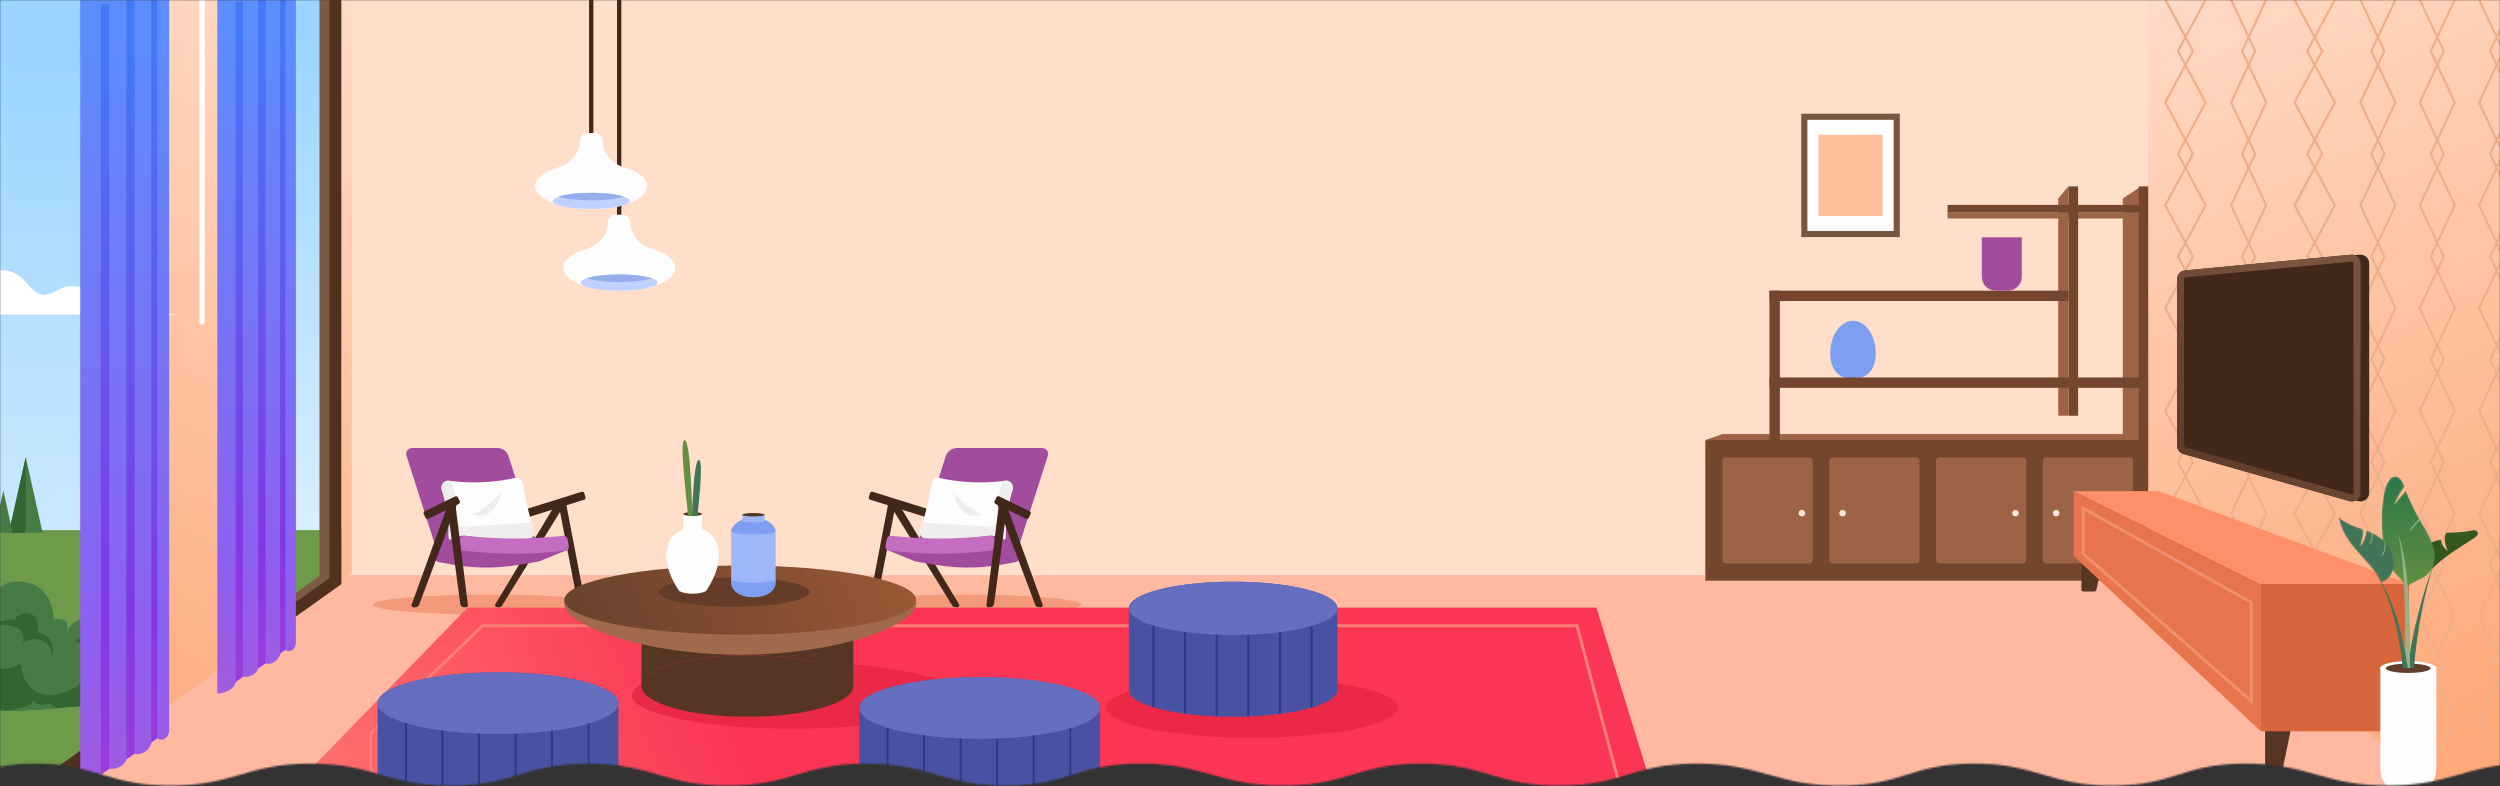
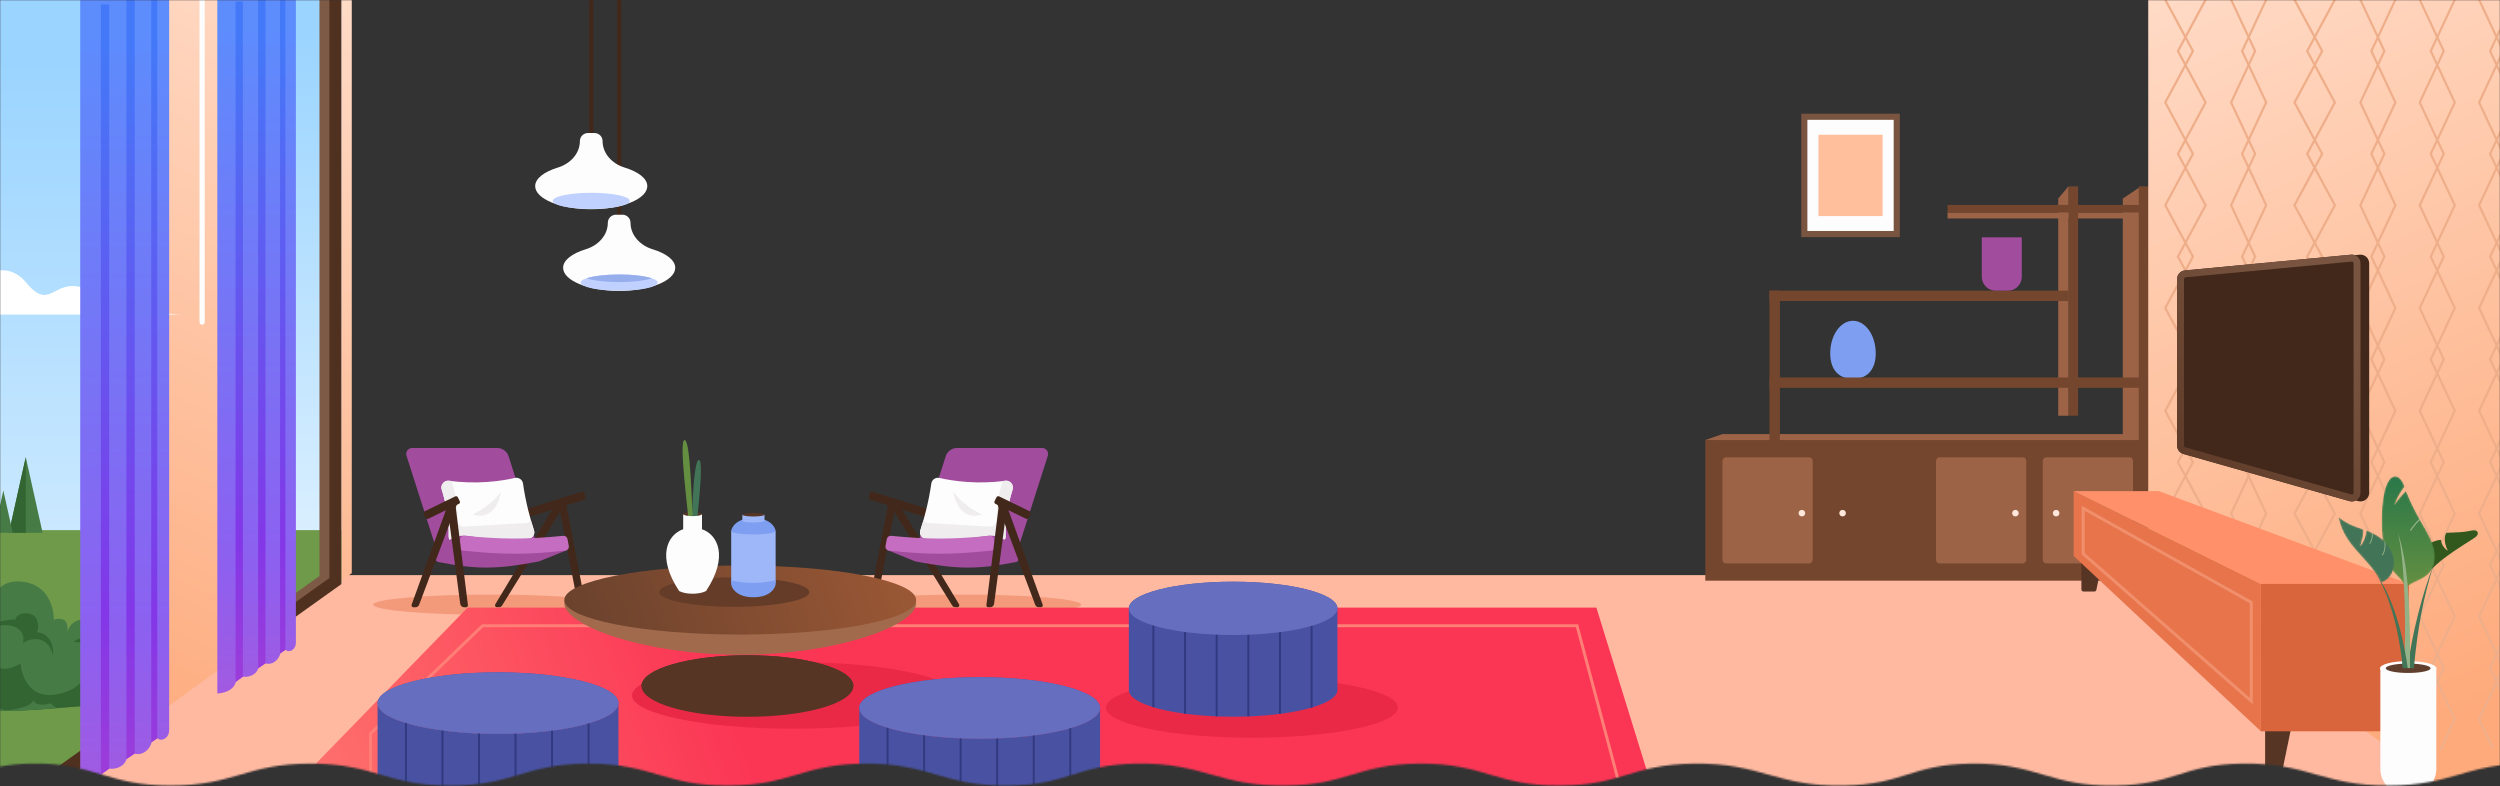
<svg xmlns="http://www.w3.org/2000/svg" width="1440" height="453" viewBox="0 0 1440 453" fill="none">
  <rect x="0" y="0" width="1440" height="453" fill="#333333" stroke="none" />
  <mask id="mask0_3050_107069" style="mask-type:alpha" maskUnits="userSpaceOnUse" x="0" y="0" width="1440" height="453">
    <path fill-rule="evenodd" clip-rule="evenodd" d="M1440 0H0V441.573C4.731 440.66 10.292 440.017 17.318 439.848C36.198 439.393 47.139 442.678 58.248 446.013C68.96 449.229 79.828 452.492 98.12 452.492C116.75 452.492 127.635 449.331 138.521 446.17C149.406 443.009 160.291 439.848 178.921 439.848C197.509 439.848 208.388 443.019 219.249 446.186C230.16 449.366 241.052 452.542 259.723 452.492C278.042 452.444 288.613 449.307 299.184 446.17C309.755 443.033 320.326 439.897 338.646 439.848C357.274 439.799 368.16 442.984 379.046 446.17C389.932 449.356 400.818 452.542 419.447 452.492C437.807 452.444 448.386 449.316 458.982 446.184C469.53 443.066 480.095 439.943 498.37 439.848C517.179 439.75 528.368 442.996 539.5 446.225C550.784 449.498 562.009 452.754 581.051 452.492C598.506 452.252 608.158 449.227 617.838 446.194C627.433 443.187 637.057 440.171 654.336 439.848C673.94 439.482 685.797 442.8 697.695 446.131C709.486 449.431 721.319 452.743 740.775 452.492C758.643 452.262 768.883 449.19 779.076 446.131C789.406 443.031 799.689 439.946 817.818 439.848C836.444 439.747 847.331 442.959 858.219 446.17C869.107 449.381 879.994 452.593 898.62 452.492C916.749 452.394 927.032 449.309 937.362 446.209C947.555 443.15 957.795 440.078 975.663 439.848C995.119 439.598 1006.95 442.91 1018.74 446.21C1030.64 449.54 1042.5 452.858 1062.1 452.492C1079.38 452.17 1089 449.154 1098.6 446.147C1108.28 443.113 1117.93 440.088 1135.39 439.848C1154.3 439.588 1165.51 442.879 1176.73 446.17C1187.94 449.461 1199.16 452.753 1218.07 452.492C1235.48 452.253 1245.13 449.22 1254.78 446.182C1264.4 443.158 1274.02 440.13 1291.35 439.848C1310.78 439.532 1322.34 442.793 1333.99 446.082C1345.39 449.297 1356.88 452.54 1375.91 452.492C1394.55 452.446 1405.72 449.229 1416.75 446.049C1423.89 443.992 1430.98 441.951 1440 440.793V0Z" fill="#F5F5F5" />
  </mask>
  <g mask="url(#mask0_3050_107069)">
-     <path fill-rule="evenodd" clip-rule="evenodd" d="M1440 0H0V441.573C4.731 440.66 10.292 440.017 17.318 439.848C36.198 439.393 47.139 442.678 58.248 446.013C68.96 449.229 79.828 452.492 98.12 452.492C116.75 452.492 127.635 449.331 138.521 446.17C149.406 443.009 160.291 439.848 178.921 439.848C197.509 439.848 208.388 443.019 219.249 446.186C230.16 449.366 241.052 452.542 259.723 452.492C278.042 452.444 288.613 449.307 299.184 446.17C309.755 443.033 320.326 439.897 338.646 439.848C357.274 439.799 368.16 442.984 379.046 446.17C389.932 449.356 400.818 452.542 419.447 452.492C437.807 452.444 448.386 449.316 458.982 446.184C469.53 443.066 480.095 439.943 498.37 439.848C517.179 439.75 528.368 442.996 539.5 446.225C550.784 449.498 562.009 452.754 581.051 452.492C598.506 452.252 608.158 449.227 617.838 446.194C627.433 443.187 637.057 440.171 654.336 439.848C673.94 439.482 685.797 442.8 697.695 446.131C709.486 449.431 721.319 452.743 740.775 452.492C758.643 452.262 768.883 449.19 779.076 446.131C789.406 443.031 799.689 439.946 817.818 439.848C836.444 439.747 847.331 442.959 858.219 446.17C869.107 449.381 879.994 452.593 898.62 452.492C916.749 452.394 927.032 449.309 937.362 446.209C947.555 443.15 957.795 440.078 975.663 439.848C995.119 439.598 1006.95 442.91 1018.74 446.21C1030.64 449.54 1042.5 452.858 1062.1 452.492C1079.38 452.17 1089 449.154 1098.6 446.147C1108.28 443.113 1117.93 440.088 1135.39 439.848C1154.3 439.588 1165.51 442.879 1176.73 446.17C1187.94 449.461 1199.16 452.753 1218.07 452.492C1235.48 452.253 1245.13 449.22 1254.78 446.182C1264.4 443.158 1274.02 440.13 1291.35 439.848C1310.78 439.532 1322.34 442.793 1333.99 446.082C1345.39 449.297 1356.88 452.54 1375.91 452.492C1394.55 452.446 1405.72 449.229 1416.75 446.049C1423.89 443.992 1430.98 441.951 1440 440.793V0Z" fill="#FFDECA" />
    <path d="M1080.42 203.517C1080.42 213.871 1074.55 218.265 1067.31 218.265C1060.08 218.265 1054.21 213.871 1054.21 203.517C1054.21 193.163 1060.08 184.77 1067.31 184.77C1074.55 184.77 1080.42 193.163 1080.42 203.517Z" fill="#7E9FF1" />
    <g clip-path="url(#clip0_3050_107069)">
      <rect x="-64.623" y="331.271" width="1565.35" height="142.675" fill="#FFB9A1" />
      <path d="M1121.79 125.852H1226.77L1233.21 122.386H1121.79V125.852Z" fill="#9C6346" />
      <rect x="1191.4" y="107.359" width="5.591" height="132.093" fill="#75462E" />
      <path d="M1233.21 107.359L1222.73 114.359V259.452H1233.21V107.359Z" fill="#9C6346" />
      <path d="M1191.4 107.359L1185.54 114.359V239.452H1191.4V107.359Z" fill="#9C6346" />
      <path d="M1121.79 118.025H1233.21V122.386H1121.79V118.025Z" fill="#75462E" />
      <rect x="1039.29" y="67.258" width="53.235" height="67.548" fill="#FDFDFD" />
      <rect x="1047.44" y="77.603" width="36.929" height="46.858" fill="#FFBF9C" />
      <rect x="1039.29" y="67.258" width="53.235" height="67.548" stroke="#795541" stroke-width="3.529" />
      <rect x="1019.22" y="217.426" width="213.989" height="5.96" fill="#75462E" />
      <rect x="1019.22" y="167.426" width="172.182" height="5.96" fill="#75462E" />
      <rect width="246.294" height="5.96" transform="matrix(1 0 0 -1 986.913 259.452)" fill="#75462E" />
      <rect width="255.588" height="80.973" transform="matrix(1 0 0 -1 982.265 334.465)" fill="#75462E" />
      <rect width="51.967" height="61.106" rx="2" transform="matrix(1 0 0 -1 992.145 324.531)" fill="#9C6346" />
      <circle cx="1037.89" cy="295.579" r="1.87" fill="#FFE8DB" />
-       <rect width="51.967" height="61.106" rx="2" transform="matrix(1 0 0 -1 1053.64 324.531)" fill="#9C6346" />
      <circle cx="1061.33" cy="295.579" r="1.87" fill="#FFE8DB" />
      <rect width="51.967" height="61.106" rx="2" transform="matrix(1 0 0 -1 1115.14 324.531)" fill="#9C6346" />
      <rect width="51.967" height="61.106" rx="2" transform="matrix(1 0 0 -1 1176.64 324.531)" fill="#9C6346" />
      <path d="M992.162 250.026H1223.96L1233.21 253.492H982.162L992.162 250.026Z" fill="#9C6346" />
      <path d="M1019.22 167.426H1025.22V259.452H1019.22V167.426Z" fill="#75462E" />
      <path d="M1231.92 107.359H1237.85V259.452H1231.92V107.359Z" fill="#75462E" />
      <circle cx="1160.89" cy="295.579" r="1.87" fill="#FFE8DB" />
      <circle cx="1184.33" cy="295.579" r="1.87" fill="#FFE8DB" />
      <ellipse cx="554.844" cy="348.294" rx="67.934" ry="5.827" fill="#F39A7B" />
      <path fill-rule="evenodd" clip-rule="evenodd" d="M535.697 297.418C535.508 298.021 534.867 298.357 534.263 298.168L501.176 287.823C500.573 287.634 500.237 286.992 500.425 286.389L501.173 283.997C501.362 283.394 502.004 283.058 502.607 283.247L535.694 293.592C536.297 293.781 536.633 294.423 536.445 295.026L535.697 297.418Z" fill="#42281A" />
      <path d="M600.275 258.041H551.276C548.29 258.041 545.647 259.971 544.737 262.814L526.691 319.205H585.406L603.545 262.52C604.254 260.305 602.601 258.041 600.275 258.041Z" fill="#A14C9D" />
      <path d="M579.023 276.9C563.421 279.127 548.833 277.108 541.166 275.3C539.002 274.79 536.752 276.246 536.442 278.447C534.905 289.375 532.161 299.298 530.097 305.49C529.356 307.715 530.901 310.111 533.242 310.245L575.52 312.667C577.606 312.786 579.309 311.028 579.253 308.939C578.968 298.278 581.151 288.619 583.282 281.961C584.133 279.303 581.786 276.505 579.023 276.9Z" fill="#FDFDFD" />
      <path d="M549.029 283.187C551.18 286.369 557.944 293.01 565.423 296.223C561.385 298.001 551.979 298.303 549.029 283.187Z" fill="#EFEDED" />
      <path fill-rule="evenodd" clip-rule="evenodd" d="M531.921 299.567C532.499 300.531 533.508 301.222 534.735 301.293L570.367 303.334C572.453 303.454 574.155 301.696 574.117 299.607C573.959 290.971 575.641 283.126 577.373 277.489C577.412 277.362 577.443 277.235 577.468 277.108C577.985 277.043 578.503 276.974 579.022 276.9C581.785 276.505 584.132 279.303 583.281 281.961C581.15 288.619 578.967 298.278 579.252 308.939C579.307 311.028 577.605 312.786 575.519 312.667L533.241 310.245C530.9 310.111 529.355 307.715 530.096 305.49C530.666 303.781 531.287 301.787 531.921 299.567Z" fill="#EFEDED" />
      <path fill-rule="evenodd" clip-rule="evenodd" d="M550.388 349.801C549.595 349.801 548.859 349.391 548.442 348.717L511.733 289.415L516.392 288.124L552.398 348.068C552.856 348.83 552.307 349.801 551.417 349.801H550.388Z" fill="#42281A" />
      <path fill-rule="evenodd" clip-rule="evenodd" d="M502.949 349.801C501.513 349.801 500.431 348.493 500.701 347.083L511.733 289.415L516.392 288.124L504.687 348.873C504.583 349.412 504.112 349.801 503.563 349.801H502.949Z" fill="#42281A" />
      <path d="M585.574 313.694L575.242 309.463C573.174 308.615 570.917 308.335 568.703 308.649L511.064 316.829L527.211 323.365C551.626 328.052 563.245 328.053 585.156 323.733C586.224 323.522 586.995 322.583 586.995 321.494V315.812C586.995 314.883 586.434 314.046 585.574 313.694Z" fill="#A14C9D" />
      <path d="M513.292 308.635C535.32 310.825 548.452 310.647 570.116 308.626C571.326 308.513 572.415 309.361 572.599 310.561L573.204 314.519C573.401 315.806 572.484 316.999 571.189 317.135C547.234 319.655 533.579 319.488 512.06 317.151C510.738 317.008 509.819 315.768 510.063 314.461L510.805 310.495C511.024 309.324 512.106 308.517 513.292 308.635Z" fill="#C56DC1" />
      <path fill-rule="evenodd" clip-rule="evenodd" d="M592.54 298.294C592.264 298.862 591.579 299.099 591.01 298.822L573.389 290.236C572.82 289.959 572.584 289.274 572.861 288.706L573.959 286.454C574.235 285.885 574.92 285.649 575.489 285.926L593.11 294.512C593.679 294.788 593.915 295.473 593.638 296.042L592.54 298.294Z" fill="#42281A" />
      <path fill-rule="evenodd" clip-rule="evenodd" d="M598.406 349.801C597.452 349.801 596.599 349.21 596.263 348.318L585.471 319.608L574.121 289.415L578.78 288.124L600.591 348.267C600.862 349.013 600.309 349.801 599.515 349.801H598.406Z" fill="#42281A" />
      <path fill-rule="evenodd" clip-rule="evenodd" d="M570.327 349.801C571.474 349.801 572.445 348.951 572.596 347.814L580.352 289.415L575.694 288.124L568.165 348.515C568.08 349.198 568.613 349.801 569.301 349.801H570.327Z" fill="#42281A" />
      <ellipse cx="67.934" cy="5.827" rx="67.934" ry="5.827" transform="matrix(-1 0 0 1 350.777 342.467)" fill="#F39A7B" />
      <path fill-rule="evenodd" clip-rule="evenodd" d="M301.991 297.418C302.179 298.021 302.821 298.357 303.424 298.168L336.511 287.823C337.115 287.634 337.451 286.992 337.262 286.389L336.514 283.997C336.326 283.394 335.684 283.058 335.081 283.247L301.993 293.592C301.39 293.781 301.054 294.423 301.243 295.026L301.991 297.418Z" fill="#42281A" />
      <path d="M237.412 258.041H286.412C289.397 258.041 292.041 259.971 292.951 262.814L310.996 319.205H252.282L234.143 262.52C233.434 260.305 235.086 258.041 237.412 258.041Z" fill="#A14C9D" />
      <path d="M258.665 276.9C274.266 279.127 288.854 277.108 296.522 275.3C298.685 274.79 300.936 276.246 301.245 278.447C302.782 289.375 305.527 299.298 307.59 305.49C308.331 307.715 306.787 310.111 304.445 310.245L262.168 312.667C260.082 312.786 258.379 311.028 258.435 308.939C258.72 298.278 256.537 288.619 254.405 281.961C253.554 279.303 255.901 276.505 258.665 276.9Z" fill="#FDFDFD" />
      <path d="M288.658 283.187C286.507 286.369 279.743 293.01 272.264 296.223C276.302 298.001 285.709 298.303 288.658 283.187Z" fill="#EFEDED" />
      <path fill-rule="evenodd" clip-rule="evenodd" d="M305.767 299.567C305.189 300.531 304.18 301.222 302.952 301.293L267.321 303.334C265.235 303.454 263.532 301.696 263.571 299.607C263.728 290.971 262.047 283.126 260.315 277.489C260.276 277.362 260.244 277.235 260.219 277.108C259.703 277.043 259.185 276.974 258.666 276.9C255.902 276.505 253.555 279.303 254.406 281.961C256.538 288.619 258.721 298.278 258.436 308.939C258.38 311.028 260.083 312.786 262.169 312.667L304.446 310.245C306.788 310.111 308.333 307.715 307.591 305.49C307.022 303.781 306.4 301.787 305.767 299.567Z" fill="#EFEDED" />
      <path fill-rule="evenodd" clip-rule="evenodd" d="M287.3 349.801C288.092 349.801 288.829 349.391 289.246 348.717L325.954 289.415L321.296 288.124L285.289 348.068C284.831 348.83 285.381 349.801 286.27 349.801H287.3Z" fill="#42281A" />
      <path fill-rule="evenodd" clip-rule="evenodd" d="M334.738 349.801C336.175 349.801 337.256 348.493 336.986 347.083L325.954 289.415L321.296 288.124L333.001 348.873C333.105 349.412 333.576 349.801 334.124 349.801H334.738Z" fill="#42281A" />
      <path d="M252.113 313.694L262.445 309.463C264.514 308.615 266.771 308.335 268.984 308.649L326.624 316.829L310.477 323.365C286.061 328.052 274.442 328.053 252.531 323.733C251.463 323.522 250.692 322.583 250.692 321.494V315.812C250.692 314.883 251.254 314.046 252.113 313.694Z" fill="#A14C9D" />
      <path d="M324.395 308.635C302.367 310.825 289.236 310.647 267.571 308.626C266.362 308.513 265.272 309.361 265.089 310.561L264.484 314.519C264.287 315.806 265.203 316.999 266.498 317.135C290.454 319.655 304.108 319.488 325.628 317.151C326.949 317.008 327.868 315.768 327.624 314.461L326.883 310.495C326.664 309.324 325.581 308.517 324.395 308.635Z" fill="#C56DC1" />
      <path fill-rule="evenodd" clip-rule="evenodd" d="M245.147 298.294C245.424 298.862 246.109 299.099 246.677 298.822L264.299 290.236C264.867 289.959 265.103 289.274 264.826 288.706L263.729 286.454C263.452 285.885 262.767 285.649 262.199 285.926L244.577 294.512C244.009 294.788 243.773 295.473 244.049 296.042L245.147 298.294Z" fill="#42281A" />
      <path fill-rule="evenodd" clip-rule="evenodd" d="M239.282 349.801C240.235 349.801 241.089 349.21 241.424 348.318L252.216 319.608L263.566 289.415L258.908 288.124L237.096 348.267C236.826 349.013 237.378 349.801 238.172 349.801H239.282Z" fill="#42281A" />
      <path fill-rule="evenodd" clip-rule="evenodd" d="M267.361 349.801C266.213 349.801 265.243 348.951 265.092 347.814L257.336 289.415L261.994 288.124L269.523 348.515C269.608 349.198 269.075 349.801 268.387 349.801H267.361Z" fill="#42281A" />
      <path d="M919.522 349.978L269.336 349.978L169.256 452.916L195.338 473.947L957.862 473.948L919.522 349.978Z" fill="url(#paint0_linear_3050_107069)" />
      <ellipse cx="721.109" cy="407.561" rx="84.079" ry="17.359" fill="#EA2947" />
      <ellipse cx="457.109" cy="400.561" rx="93.045" ry="19.21" fill="#EA2947" />
      <path d="M908.361 360.423L277.943 360.423L213.458 422.527V468.457L937.161 468.458L908.361 360.423Z" stroke="#FF7F77" stroke-width="1.716" stroke-linecap="round" />
      <path d="M491.556 395.146C491.556 385.355 464.234 377.418 430.53 377.418C396.826 377.418 369.503 385.355 369.503 395.146C369.503 404.936 396.826 412.873 430.53 412.873C464.234 412.873 491.556 404.936 491.556 395.146Z" fill="#563524" />
-       <path d="M491.556 395.146C491.556 385.355 464.234 377.418 430.53 377.418C396.826 377.418 369.503 385.355 369.503 395.146V340.811H491.556V395.146Z" fill="#563524" />
+       <path d="M491.556 395.146C491.556 385.355 464.234 377.418 430.53 377.418C396.826 377.418 369.503 385.355 369.503 395.146V340.811V395.146Z" fill="#563524" />
      <path d="M527.72 347.492C527.72 360.143 482.349 377.137 426.381 377.137C370.413 377.137 325.042 360.143 325.042 347.492C325.042 334.84 370.413 326.878 426.381 326.878C482.349 326.878 527.72 334.84 527.72 347.492Z" fill="#A26A4D" />
      <ellipse cx="426.381" cy="345.619" rx="101.339" ry="19.889" fill="url(#paint1_linear_3050_107069)" />
      <ellipse cx="422.948" cy="341.042" rx="43.222" ry="8.483" fill="#643C27" />
      <ellipse cx="398.935" cy="296.121" rx="5.377" ry="1.179" fill="#563524" />
      <path d="M402.553 264.939C406.054 264.842 400.731 304.655 399.154 322.457L397.262 322.866C398.582 302.186 399.053 265.036 402.553 264.939Z" fill="#427557" />
      <path d="M394.33 253.498C390.829 253.405 396.2 293.212 397.799 311.011L399.692 311.418C398.346 290.74 397.83 253.591 394.33 253.498Z" fill="#648F41" />
      <path d="M393.558 296.121H393.517V304.83C384.511 307.93 378.012 320.477 391.155 340.404C391.155 340.404 393.698 341.98 398.935 341.98C404.171 341.98 406.714 340.404 406.714 340.404C419.857 320.477 413.359 307.93 404.352 304.83V296.121H404.312C404.311 296.772 401.904 297.299 398.935 297.299C395.966 297.299 393.559 296.772 393.558 296.121Z" fill="#FDFDFD" />
      <path d="M356.22 404.991C356.22 414.782 325.165 422.718 286.855 422.718C248.546 422.718 217.49 414.782 217.49 404.991C217.49 395.2 248.546 387.264 286.855 387.264C325.165 387.264 356.22 395.2 356.22 404.991Z" fill="#4952A2" />
      <path d="M356.22 404.991C356.22 414.782 325.165 422.718 286.855 422.718C248.546 422.718 217.49 414.782 217.49 404.991V459.326H356.22V404.991Z" fill="#4952A2" />
      <path d="M233.824 409.785V477.154M254.866 409.785V477.154M275.907 409.785V477.154M296.948 409.785V477.154M317.989 409.785V477.154M339.031 409.785V477.154" stroke="#313980" stroke-width="1.144" />
      <ellipse cx="286.855" cy="404.991" rx="69.365" ry="17.727" fill="#656EBF" />
      <path d="M770.365 350.409C770.365 341.929 743.467 335.055 710.285 335.055C677.104 335.055 650.205 341.929 650.205 350.409V397.471C650.205 405.951 677.104 412.826 710.285 412.826C743.467 412.826 770.365 405.951 770.365 397.471V350.409Z" fill="#4952A2" />
      <path fill-rule="evenodd" clip-rule="evenodd" d="M756.049 407.42V354.562H754.904V407.754C755.292 407.644 755.673 407.533 756.049 407.42ZM737.824 411.121V354.562H736.679V411.268C737.063 411.22 737.445 411.171 737.824 411.121ZM719.599 412.642V354.562H718.455V412.685C718.837 412.671 719.219 412.657 719.599 412.642ZM701.374 412.658V354.562H700.23V412.611C700.61 412.628 700.992 412.643 701.374 412.658ZM683.149 411.174V354.562H682.005V411.022C682.384 411.073 682.766 411.124 683.149 411.174ZM664.925 407.54V354.562H663.78V407.193C664.155 407.31 664.537 407.426 664.925 407.54Z" fill="#313980" />
      <ellipse cx="710.285" cy="350.409" rx="60.08" ry="15.354" fill="#656EBF" />
      <path d="M633.651 407.773C633.651 417.564 602.595 425.501 564.285 425.501C525.976 425.501 494.92 417.564 494.92 407.773C494.92 397.983 525.976 390.046 564.285 390.046C602.595 390.046 633.651 397.983 633.651 407.773Z" fill="#4952A2" />
      <path d="M633.651 407.773C633.651 417.564 602.595 425.501 564.285 425.501C525.976 425.501 494.92 417.564 494.92 407.773V462.108H633.651V407.773Z" fill="#4952A2" />
      <path d="M511.254 412.567V479.936M532.296 412.567V479.936M553.337 412.567V479.936M574.378 412.567V479.936M595.42 412.567V479.936M616.461 412.567V479.936" stroke="#313980" stroke-width="1.144" />
      <ellipse cx="564.285" cy="407.773" rx="69.365" ry="17.727" fill="#656EBF" />
      <rect x="421.169" y="305.797" width="25.595" height="30.021" fill="#9DB7F9" />
      <path d="M446.763 305.859C446.763 306.963 441.034 307.858 433.966 307.858C426.898 307.858 421.168 306.963 421.168 305.859C421.168 304.754 423.297 298.397 433.966 298.397C444.635 298.397 446.763 304.754 446.763 305.859Z" fill="#7E9FF1" />
      <path d="M433.966 344.023C423.297 344.023 421.169 337.666 421.169 336.562V334.222C421.169 334.222 426.464 335.733 433.966 335.733C441.469 335.733 446.763 334.222 446.763 334.222V336.562C446.763 337.666 444.635 344.023 433.966 344.023Z" fill="#7E9FF1" />
      <path d="M440.348 299.928C440.348 299.377 437.491 298.931 433.966 298.931C430.442 298.931 427.584 299.377 427.584 299.928C427.584 300.478 430.442 300.925 433.966 300.925C437.491 300.925 440.348 300.478 440.348 299.928Z" fill="#9DB7F9" />
      <path d="M440.348 299.928C440.348 299.377 437.491 298.931 433.966 298.931C430.442 298.931 427.584 299.377 427.584 299.928V296.498H440.348V299.928Z" fill="#9DB7F9" />
      <ellipse cx="433.966" cy="296.497" rx="6.382" ry="0.997" fill="#563524" />
      <path d="M-0 477.269L202.621 330.125V-0.144H-0V477.269Z" fill="url(#paint2_linear_3050_107069)" />
      <path d="M116.412 185.524V-17.459" stroke="#FDFDFD" stroke-width="3" stroke-linecap="round" />
      <path d="M196.61 335.259C196.61 335.629 196.432 335.976 196.131 336.191L127.941 384.876C127.183 385.417 126.131 384.876 126.131 383.945V-7.572C126.131 -8.204 126.644 -8.717 127.276 -8.717H195.466C196.098 -8.717 196.61 -8.204 196.61 -7.572V335.259Z" fill="url(#paint3_linear_3050_107069)" />
      <path d="M69.61 424.608C69.61 425.062 69.391 425.489 69.021 425.752L-14.777 485.582C-15.708 486.246 -17 485.581 -17 484.437V-6.694C-17 -7.47 -16.371 -8.1 -15.594 -8.1H68.204C68.981 -8.1 69.61 -7.471 69.61 -6.694V424.608Z" fill="url(#paint4_linear_3050_107069)" />
      <path d="M-13.869 162.998C-8.74 157.464 4.27 149.718 15.283 162.998C29.048 179.598 30.668 160.164 48.078 165.832C64.805 171.278 82.654 180.835 105.574 181.217L108.404 181.217C107.452 181.233 106.509 181.233 105.574 181.217L-13.869 181.217L-13.869 162.998Z" fill="white" />
      <path d="M65.131 426.192C65.432 425.977 65.61 425.63 65.61 425.26V305.363H-4.869V473.946C-4.869 474.877 -3.817 475.418 -3.059 474.877L65.131 426.192Z" fill="#6E9A4A" />
      <path d="M58.433 405.988C45.721 406.459 27.985 408.743 8.42 409.37C-8.373 409.907 -25.315 404.512 -34.606 409.435C-43.897 414.359 -64.68 412.458 -73.91 410.892C-75.767 409.667 -79.083 406.211 -77.493 402.186C-75.903 398.16 -71.554 398.209 -69.578 398.737C-72.394 397.038 -77.363 392.805 -74.704 389.461C-72.046 386.117 -62.526 388.496 -58.098 390.104C-59.044 388.022 -59.975 383.065 -56.13 379.895C-52.285 376.726 -47.539 377.728 -45.647 378.625C-49.209 373.813 -53.794 362.151 -43.638 353.992C-33.481 345.834 -25.108 350.618 -22.191 354.03C-23.271 351.682 -24.311 346.326 -19.835 343.684C-15.358 341.042 -11.203 342.333 -9.684 343.308C-9.908 341.816 -9.712 338.746 -7.14 338.399C-4.569 338.053 -2.528 339.867 -1.829 340.817C-0.336 337.854 5.516 332.718 16.98 335.883C28.443 339.047 31.113 351.313 31.015 357.05C31.574 356.62 33.41 355.978 36.288 356.855C39.165 357.731 39.108 362.23 38.72 364.371C39.395 360.83 43.34 354.523 53.729 357.618C64.117 360.714 64.381 369.439 63.215 373.414C65.093 371.478 69.399 368.059 71.603 369.876C73.806 371.692 75.179 373.591 75.59 374.314C77.929 371.963 83.229 368.326 85.715 372.58C88.202 376.835 83.889 380.899 81.421 382.399C82.405 383.162 84.478 385.357 84.901 388.031C85.325 390.705 81.826 392.278 80.024 392.73C83.309 393.73 89.903 396.404 90.002 399.094C90.127 402.456 74.324 405.399 58.433 405.988Z" fill="#477B46" />
      <path fill-rule="evenodd" clip-rule="evenodd" d="M58.433 405.985C52.918 406.189 46.457 406.735 39.311 407.339L39.311 407.339C29.987 408.126 19.497 409.012 8.42 409.367C1.987 409.573 -4.467 408.908 -10.505 408.287C-20.23 407.285 -28.874 406.395 -34.606 409.432C-43.265 414.021 -61.906 412.682 -71.874 411.211C-71.954 411.111 -72.026 411.013 -72.088 410.919C-65.43 410.449 -66.646 400.392 -68.087 395.422C-65.44 396.626 -59.047 398.213 -54.648 394.924C-50.248 391.636 -51.367 384.198 -52.476 380.891C-51.087 382.048 -47.181 384.322 -42.666 384.155C-38.15 383.988 -33.954 374.716 -32.42 370.101C-32.924 373.469 -31.592 380.842 -22.238 383.398C-12.885 385.954 -5.529 381.57 -3.02 379.058C-2.762 381.188 -1.278 385.412 2.593 385.269C6.463 385.125 10.408 383.118 11.897 382.133C12.258 389.468 17.163 401.428 30.04 400.281C42.917 399.134 48.42 392.035 50.043 387.417C50.163 388.25 51.004 390.116 53.403 390.92C55.801 391.724 60.763 388.601 62.944 386.939C63.141 389.815 65.191 395.283 71.824 394.145C78.215 393.047 81.082 386.312 81.81 382.724C82.87 383.683 84.528 385.669 84.901 388.028C85.325 390.702 81.826 392.275 80.024 392.727C83.309 393.727 89.903 396.401 90.002 399.091C90.127 402.453 74.324 405.396 58.433 405.985ZM-9.748 356.366C-15.724 349.886 -24.402 352.358 -25.651 359.962C-24.402 358.244 -17.218 352.646 -9.748 356.366ZM30.379 377.127C31.355 374.924 29.909 364.452 21.192 364.226C22.461 362.408 22.7 356.507 18.985 354.308C14.715 351.779 8.765 354.102 8.873 357.002C7.228 356.179 -7.49 358.813 -9.52 362.507C-9.219 362.43 -8.802 362.305 -8.292 362.153L-8.292 362.153L-8.292 362.153L-8.291 362.153L-8.291 362.152C-4.014 360.874 6.844 357.628 11.904 363.492C13.957 365.87 13.646 369.381 13.047 370.808C15.081 368.425 26.996 364.011 30.379 377.127ZM70.531 375.314C69.589 373.706 66.672 371.143 62.544 373.762C60.713 375.156 59.802 376.334 59.575 376.749C61.181 373.812 59.336 367.682 53.66 366.809C47.984 365.936 42.796 369.034 42.422 369.757C46.903 369.603 56.432 371.618 58.7 380.905C60.809 378.464 66.128 373.928 70.531 375.314Z" fill="#336532" />
      <path fill-rule="evenodd" clip-rule="evenodd" d="M-53.026 412.601C-50.453 411.322 -48.459 409.75 -48.523 408.028C-48.655 404.453 -50.211 401.272 -50.973 400.129C-47.354 403.51 -38.473 409.701 -31.9 407.412C-25.327 405.123 -26.17 398.464 -27.413 395.42C-26.339 396.659 -23.207 399.1 -19.267 398.954C-15.327 398.808 -13.411 396.18 -12.945 394.884C-10.798 400.131 -3.929 410.275 6.376 408.87C16.681 407.465 19.163 404.561 19.116 403.284C19.581 404.758 22.22 407.196 29.049 405.153C29.822 405.962 31.028 406.942 32.626 407.901C25.077 408.514 16.92 409.1 8.418 409.372C1.985 409.578 -4.469 408.913 -10.508 408.292C-20.232 407.29 -28.876 406.4 -34.608 409.437C-38.994 411.762 -45.942 412.565 -53.026 412.601Z" fill="#477B46" />
      <path d="M14.837 263.311L24.544 306.889H5.129L14.837 263.311Z" fill="#477B46" />
      <path d="M14.837 263.311V306.889H5.129L14.837 263.311Z" fill="#336532" />
      <path d="M1.924 282.574L7.341 306.89H-3.492L1.924 282.574Z" fill="#477B46" />
      <path d="M196.131 336.192C196.432 335.977 196.61 335.63 196.61 335.26V305.363H126.131V383.946C126.131 384.877 127.183 385.418 127.941 384.877L196.131 336.192Z" fill="#6E9A4A" />
      <path d="M187.447 -1.007V333.558L138.988 368.156L127.978 376.017" stroke="#7D5A46" stroke-width="6.866" />
      <path d="M193.168 -9.863V334.702L133.699 377.161" stroke="#50301F" stroke-width="6.866" />
      <path d="M65.381 0.491V423.923L-7.7 476.101" stroke="#50301F" stroke-width="8.438" />
      <path d="M170.428 -4.426V370.267C170.428 374.296 166.436 376.269 164.45 374.296L161.523 376.269C160.503 380.639 156.32 383.261 152.848 382.115L148.801 384.842C147.366 389.328 142.327 390.236 139.964 389.742L135.809 392.885C134.532 397.693 128.935 399.343 125.182 399.412V-4.426H170.428Z" fill="url(#paint5_linear_3050_107069)" />
      <path d="M135.679 392.624V0.896H139.909V389.774L135.679 392.624Z" fill="url(#paint6_linear_3050_107069)" />
      <path d="M148.679 384.925V-6.803H152.909V382.074L148.679 384.925Z" fill="url(#paint7_linear_3050_107069)" />
      <path d="M161.311 376.412V-11.39H164.375V374.347L161.311 376.412Z" fill="url(#paint8_linear_3050_107069)" />
      <path d="M97.428 -3.507V420.654C97.428 425.215 92.909 427.448 90.661 425.215L87.347 427.448C86.193 432.396 81.457 435.363 77.527 434.066L72.946 437.154C71.321 442.231 65.618 443.26 62.942 442.7L58.238 446.259C56.793 451.701 50.456 453.569 46.208 453.647V-3.507H97.428Z" fill="url(#paint9_linear_3050_107069)" />
      <path d="M58.092 445.964V2.519H62.88V442.737L58.092 445.964Z" fill="url(#paint10_linear_3050_107069)" />
      <path d="M72.808 437.247V-6.198H77.596V434.021L72.808 437.247Z" fill="url(#paint11_linear_3050_107069)" />
      <path d="M87.107 427.611V-11.39H90.576V425.273L87.107 427.611Z" fill="url(#paint12_linear_3050_107069)" />
      <path d="M1198.88 318.527H1211.91L1207.51 339.777C1207.4 340.326 1206.92 340.721 1206.36 340.721H1200.07C1199.41 340.721 1198.88 340.191 1198.88 339.537V318.527Z" fill="#563524" />
      <path d="M1440 477.269L1237.38 330.125V-0.144H1440V477.269Z" fill="url(#paint13_linear_3050_107069)" />
      <path fill-rule="evenodd" clip-rule="evenodd" d="M1271.15 -0.145H1269.66L1258.81 20.021L1247.96 -0.145H1246.47L1258.07 21.409L1253.75 29.421L1258.07 37.433L1246.45 59.022L1258.07 80.612L1253.75 88.624L1258.07 96.636L1246.45 118.225L1258.07 139.814L1253.75 147.827L1258.07 155.839L1246.45 177.428L1258.07 199.017L1253.75 207.03L1258.07 215.042L1246.45 236.631L1258.07 258.22L1253.75 266.233L1258.07 274.245L1246.45 295.834L1258.07 317.423L1253.75 325.435L1258.07 333.448L1253.54 341.861L1254.61 342.64L1258.81 334.835L1268.4 352.65L1270.85 354.43L1259.56 333.448L1263.87 325.435L1259.56 317.423L1271.17 295.834L1259.56 274.245L1263.87 266.233L1259.56 258.22L1271.17 236.631L1259.56 215.042L1263.87 207.03L1259.56 199.017L1271.17 177.428L1259.56 155.839L1263.87 147.827L1259.56 139.814L1271.17 118.225L1259.56 96.636L1263.87 88.624L1259.56 80.612L1271.17 59.022L1259.56 37.433L1263.87 29.421L1259.56 21.409L1271.15 -0.145ZM1331.05 398.147L1329.97 397.367L1332.51 392.651L1328.2 384.638L1332.51 376.626L1320.9 355.037L1332.51 333.448L1328.2 325.435L1332.51 317.423L1320.9 295.834L1332.51 274.245L1328.2 266.233L1332.51 258.22L1320.9 236.631L1332.51 215.042L1328.2 207.03L1332.51 199.017L1320.9 177.428L1332.51 155.839L1328.2 147.827L1332.51 139.814L1320.9 118.225L1332.51 96.636L1328.2 88.624L1332.51 80.612L1320.9 59.022L1332.51 37.433L1328.2 29.421L1332.51 21.409L1320.91 -0.145H1322.41L1333.26 20.021L1344.11 -0.145H1345.6L1334 21.409L1338.31 29.421L1334 37.433L1345.62 59.022L1334 80.612L1338.31 88.624L1334 96.636L1345.62 118.225L1334 139.814L1338.31 147.827L1334 155.839L1345.62 177.428L1334 199.017L1338.31 207.03L1334 215.042L1345.62 236.631L1334 258.22L1338.31 266.233L1334 274.245L1345.62 295.834L1334 317.423L1338.31 325.435L1334 333.448L1345.62 355.037L1334 376.626L1338.31 384.638L1334 392.651L1340.75 405.195L1338.3 403.415L1333.26 394.038L1331.05 398.147ZM1363.91 422.012L1361.76 420.452L1358.86 414.239L1368.95 392.65L1365.2 384.638L1368.95 376.626L1358.86 355.036L1368.95 333.447L1365.2 325.435L1368.95 317.423L1358.86 295.833L1368.95 274.244L1365.2 266.232L1368.95 258.22L1358.86 236.631L1368.95 215.041L1365.2 207.029L1368.95 199.017L1358.86 177.428L1368.95 155.838L1365.2 147.826L1368.95 139.814L1358.86 118.225L1368.95 96.635L1365.2 88.623L1368.95 80.611L1358.86 59.022L1368.95 37.432L1365.2 29.42L1368.95 21.408L1358.88 -0.145H1360.29L1369.66 19.89L1379.02 -0.145H1380.44L1370.37 21.408L1374.11 29.42L1370.37 37.432L1380.46 59.022L1370.37 80.611L1374.11 88.623L1370.37 96.635L1380.46 118.225L1370.37 139.814L1374.11 147.826L1370.37 155.838L1380.46 177.428L1370.37 199.017L1374.11 207.029L1370.37 215.041L1380.46 236.631L1370.37 258.22L1374.11 266.232L1370.37 274.244L1380.46 295.833L1370.37 317.423L1374.11 325.435L1370.37 333.447L1380.46 355.036L1370.37 376.626L1374.11 384.638L1370.37 392.65L1380.46 414.239L1373.55 429.015L1372.49 428.246L1379.04 414.239L1369.66 394.168L1360.28 414.239L1363.91 422.012ZM1440 390.018L1438.77 392.65L1440 395.283V398.319L1438.06 394.168L1428.68 414.239L1436.58 431.135L1435.18 431.19L1427.26 414.239L1437.35 392.65L1433.6 384.638L1437.35 376.626L1427.26 355.036L1437.35 333.447L1433.6 325.435L1437.35 317.423L1427.26 295.833L1437.35 274.244L1433.6 266.232L1437.35 258.22L1427.26 236.631L1437.35 215.041L1433.6 207.029L1437.35 199.017L1427.26 177.428L1437.35 155.838L1433.6 147.826L1437.35 139.814L1427.26 118.225L1437.35 96.635L1433.6 88.623L1437.35 80.611L1427.26 59.022L1437.35 37.432L1433.6 29.42L1437.35 21.408L1427.28 -0.145H1428.69L1438.06 19.89L1440 15.739V18.775L1438.77 21.408L1440 24.041V27.076L1438.06 22.926L1435.02 29.42L1438.06 35.914L1440 31.764V34.8L1438.77 37.432L1440 40.065V43.101L1438.06 38.95L1428.68 59.022L1438.06 79.093L1440 74.942V77.978L1438.77 80.611L1440 83.243V86.279L1438.06 82.129L1435.02 88.623L1438.06 95.118L1440 90.967V94.003L1438.77 96.635L1440 99.268V102.304L1438.06 98.153L1428.68 118.225L1438.06 138.296L1440 134.145V137.181L1438.77 139.814L1440 142.446V145.482L1438.06 141.332L1435.02 147.826L1438.06 154.32L1440 150.17V153.206L1438.77 155.838L1440 158.471V161.507L1438.06 157.356L1428.68 177.428L1438.06 197.499L1440 193.348V196.384L1438.77 199.017L1440 201.649V204.685L1438.06 200.535L1435.02 207.029L1438.06 213.523L1440 209.373V212.409L1438.77 215.041L1440 217.674V220.71L1438.06 216.559L1428.68 236.631L1438.06 256.702L1440 252.551V255.587L1438.77 258.22L1440 260.852V263.888L1438.06 259.738L1435.02 266.232L1438.06 272.726L1440 268.576V271.612L1438.77 274.244L1440 276.877V279.913L1438.06 275.762L1428.68 295.833L1438.06 315.905L1440 311.754V314.79L1438.77 317.423L1440 320.055V323.091L1438.06 318.941L1435.02 325.435L1438.06 331.929L1440 327.779V330.815L1438.77 333.447L1440 336.08V339.116L1438.06 334.965L1428.68 355.036L1438.06 375.108L1440 370.957V373.993L1438.77 376.626L1440 379.258V382.294L1438.06 378.143L1435.02 384.638L1438.06 391.132L1440 386.982V390.018ZM1393.08 -0.145L1403.15 21.408L1399.4 29.42L1403.15 37.432L1393.06 59.022L1403.15 80.611L1399.4 88.623L1403.15 96.635L1393.06 118.225L1403.15 139.814L1399.4 147.826L1403.15 155.838L1393.06 177.428L1403.15 199.017L1399.4 207.029L1403.15 215.041L1393.06 236.631L1403.15 258.22L1399.4 266.232L1403.15 274.244L1393.06 295.833L1403.15 317.423L1399.4 325.435L1403.15 333.447L1393.06 355.036L1403.15 376.626L1399.4 384.638L1403.15 392.65L1393.06 414.239L1401.59 432.496L1402.99 432.442L1394.48 414.239L1403.86 394.168L1413.24 414.239L1404.77 432.373L1406.21 432.317L1414.66 414.239L1404.57 392.65L1408.31 384.638L1404.57 376.626L1414.66 355.036L1404.57 333.447L1408.31 325.435L1404.57 317.423L1414.66 295.833L1404.57 274.244L1408.31 266.232L1404.57 258.22L1414.66 236.631L1404.57 215.041L1408.31 207.029L1404.57 199.017L1414.66 177.428L1404.57 155.838L1408.31 147.826L1404.57 139.814L1414.66 118.225L1404.57 96.635L1408.31 88.623L1404.57 80.611L1414.66 59.022L1404.57 37.432L1408.31 29.42L1404.57 21.408L1414.64 -0.145H1413.22L1403.86 19.89L1394.49 -0.145H1393.08ZM1440 430.16V431.002L1439.6 431.018L1440 430.16ZM1306 -0.145L1295.92 21.408L1299.67 29.42L1295.92 37.432L1306.02 59.022L1295.92 80.611L1299.67 88.623L1295.92 96.635L1306.02 118.225L1295.92 139.814L1299.67 147.826L1295.92 155.838L1306.02 177.428L1295.92 199.017L1299.67 207.029L1295.92 215.041L1306.02 236.631L1295.92 258.22L1299.67 266.232L1295.92 274.244L1306.02 295.833L1295.92 317.423L1299.67 325.435L1295.92 333.447L1306.02 355.036L1297.31 373.65L1296.26 372.881L1304.6 355.036L1295.21 334.965L1285.83 355.036L1293.1 370.592L1290.96 369.032L1284.41 355.036L1294.5 333.447L1290.76 325.435L1294.5 317.423L1284.41 295.833L1294.5 274.244L1290.76 266.232L1294.5 258.22L1284.41 236.631L1294.5 215.041L1290.76 207.029L1294.5 199.017L1284.41 177.428L1294.5 155.838L1290.76 147.826L1294.5 139.814L1284.41 118.225L1294.5 96.635L1290.76 88.623L1294.5 80.611L1284.41 59.022L1294.5 37.432L1290.76 29.42L1294.5 21.408L1284.43 -0.145H1285.85L1295.21 19.89L1304.58 -0.145H1306ZM1258.81 22.796L1255.25 29.421L1258.81 36.045L1262.38 29.421L1258.81 22.796ZM1258.81 38.821L1247.94 59.022L1258.81 79.224L1269.68 59.022L1258.81 38.821ZM1258.81 81.999L1255.25 88.624L1258.81 95.248L1262.38 88.624L1258.81 81.999ZM1258.81 98.024L1247.94 118.225L1258.81 138.427L1269.68 118.225L1258.81 98.024ZM1258.81 141.202L1255.25 147.827L1258.81 154.451L1262.38 147.827L1258.81 141.202ZM1258.81 157.227L1247.94 177.428L1258.81 197.63L1269.68 177.428L1258.81 157.227ZM1258.81 200.405L1255.25 207.03L1258.81 213.654L1262.38 207.03L1258.81 200.405ZM1258.81 216.43L1247.94 236.631L1258.81 256.833L1269.68 236.631L1258.81 216.43ZM1258.81 259.608L1255.25 266.233L1258.81 272.857L1262.38 266.233L1258.81 259.608ZM1258.81 275.632L1247.94 295.834L1258.81 316.036L1269.68 295.834L1258.81 275.632ZM1258.81 318.811L1255.25 325.435L1258.81 332.06L1262.38 325.435L1258.81 318.811ZM1333.26 22.796L1329.69 29.421L1333.26 36.045L1336.82 29.421L1333.26 22.796ZM1333.26 38.821L1322.39 59.022L1333.26 79.224L1344.13 59.022L1333.26 38.821ZM1333.26 81.999L1329.69 88.624L1333.26 95.248L1336.82 88.624L1333.26 81.999ZM1333.26 98.024L1322.39 118.225L1333.26 138.427L1344.13 118.225L1333.26 98.024ZM1333.26 141.202L1329.69 147.827L1333.26 154.451L1336.82 147.827L1333.26 141.202ZM1333.26 157.227L1322.39 177.428L1333.26 197.63L1344.13 177.428L1333.26 157.227ZM1333.26 200.405L1329.69 207.03L1333.26 213.654L1336.82 207.03L1333.26 200.405ZM1333.26 216.43L1322.39 236.631L1333.26 256.833L1344.13 236.631L1333.26 216.43ZM1333.26 259.608L1329.69 266.233L1333.26 272.857L1336.82 266.233L1333.26 259.608ZM1333.26 275.632L1322.39 295.834L1333.26 316.036L1344.13 295.834L1333.26 275.632ZM1333.26 318.811L1329.69 325.435L1333.26 332.06L1336.82 325.435L1333.26 318.811ZM1333.26 334.835L1322.39 355.037L1333.26 375.238L1344.13 355.037L1333.26 334.835ZM1333.26 378.014L1329.69 384.638L1333.26 391.263L1336.82 384.638L1333.26 378.014ZM1366.62 29.42L1369.66 22.926L1372.69 29.42L1369.66 35.914L1366.62 29.42ZM1360.28 59.022L1369.66 38.95L1379.04 59.022L1369.66 79.093L1360.28 59.022ZM1366.62 88.623L1369.66 82.129L1372.69 88.623L1369.66 95.118L1366.62 88.623ZM1360.28 118.225L1369.66 98.153L1379.04 118.225L1369.66 138.296L1360.28 118.225ZM1366.62 147.826L1369.66 141.332L1372.69 147.826L1369.66 154.32L1366.62 147.826ZM1360.28 177.428L1369.66 157.356L1379.04 177.428L1369.66 197.499L1360.28 177.428ZM1366.62 207.029L1369.66 200.535L1372.69 207.029L1369.66 213.523L1366.62 207.029ZM1360.28 236.631L1369.66 216.559L1379.04 236.631L1369.66 256.702L1360.28 236.631ZM1366.62 266.232L1369.66 259.738L1372.69 266.232L1369.66 272.726L1366.62 266.232ZM1360.28 295.833L1369.66 275.762L1379.04 295.833L1369.66 315.905L1360.28 295.833ZM1366.62 325.435L1369.66 318.941L1372.69 325.435L1369.66 331.929L1366.62 325.435ZM1360.28 355.036L1369.66 334.965L1379.04 355.036L1369.66 375.108L1360.28 355.036ZM1366.62 384.638L1369.66 378.143L1372.69 384.638L1369.66 391.132L1366.62 384.638ZM1403.86 22.926L1400.82 29.42L1403.86 35.914L1406.89 29.42L1403.86 22.926ZM1403.86 38.95L1394.48 59.022L1403.86 79.093L1413.24 59.022L1403.86 38.95ZM1403.86 82.129L1400.82 88.623L1403.86 95.118L1406.89 88.623L1403.86 82.129ZM1403.86 98.153L1394.48 118.225L1403.86 138.296L1413.24 118.225L1403.86 98.153ZM1403.86 141.332L1400.82 147.826L1403.86 154.32L1406.89 147.826L1403.86 141.332ZM1403.86 157.356L1394.48 177.428L1403.86 197.499L1413.24 177.428L1403.86 157.356ZM1403.86 200.535L1400.82 207.029L1403.86 213.523L1406.89 207.029L1403.86 200.535ZM1403.86 216.559L1394.48 236.631L1403.86 256.702L1413.24 236.631L1403.86 216.559ZM1403.86 259.738L1400.82 266.232L1403.86 272.726L1406.89 266.232L1403.86 259.738ZM1403.86 275.762L1394.48 295.833L1403.86 315.905L1413.24 295.833L1403.86 275.762ZM1403.86 318.941L1400.82 325.435L1403.86 331.929L1406.89 325.435L1403.86 318.941ZM1403.86 334.965L1394.48 355.036L1403.86 375.108L1413.24 355.036L1403.86 334.965ZM1403.86 378.143L1400.82 384.638L1403.86 391.132L1406.89 384.638L1403.86 378.143ZM1295.21 22.926L1292.18 29.42L1295.21 35.914L1298.25 29.42L1295.21 22.926ZM1295.21 38.95L1285.83 59.022L1295.21 79.093L1304.6 59.022L1295.21 38.95ZM1295.21 82.129L1292.18 88.623L1295.21 95.118L1298.25 88.623L1295.21 82.129ZM1295.21 98.153L1285.83 118.225L1295.21 138.296L1304.6 118.225L1295.21 98.153ZM1295.21 141.332L1292.18 147.826L1295.21 154.32L1298.25 147.826L1295.21 141.332ZM1295.21 157.356L1285.83 177.428L1295.21 197.499L1304.6 177.428L1295.21 157.356ZM1295.21 200.535L1292.18 207.029L1295.21 213.523L1298.25 207.029L1295.21 200.535ZM1295.21 216.559L1285.83 236.631L1295.21 256.702L1304.6 236.631L1295.21 216.559ZM1295.21 259.738L1292.18 266.232L1295.21 272.726L1298.25 266.232L1295.21 259.738ZM1295.21 275.762L1285.83 295.833L1295.21 315.905L1304.6 295.833L1295.21 275.762ZM1295.21 318.941L1292.18 325.435L1295.21 331.929L1298.25 325.435L1295.21 318.941Z" fill="#EFAE8A" />
      <path d="M1254 160.729C1254 158.15 1255.96 155.994 1258.53 155.751L1354.18 146.698C1357.12 146.42 1359.65 148.728 1359.65 151.675V283.835C1359.65 287.153 1356.48 289.551 1353.29 288.645L1257.63 261.484C1255.48 260.873 1254 258.91 1254 256.674V160.729Z" fill="#42281A" />
      <path d="M1259 160.729C1259 158.15 1260.96 155.994 1263.53 155.751L1359.18 146.698C1362.12 146.42 1364.65 148.728 1364.65 151.675V283.835C1364.65 287.153 1361.48 289.551 1358.29 288.645L1262.63 261.484C1260.48 260.873 1259 258.91 1259 256.674V160.729Z" fill="#42281A" />
      <path d="M1258.72 157.742L1354.37 148.689C1356.13 148.522 1357.65 149.907 1357.65 151.675V283.835C1357.65 285.826 1355.75 287.265 1353.83 286.721L1258.18 259.56C1256.89 259.194 1256 258.015 1256 256.674V160.729C1256 159.181 1257.18 157.888 1258.72 157.742Z" stroke="url(#paint14_linear_3050_107069)" stroke-width="4" />
      <path d="M1194.42 320.241V282.877L1302.27 336.305V421.228L1194.42 320.241Z" fill="#E7744B" />
      <path d="M1199.9 318.926V292.763L1296.73 346.986V403.831L1199.9 318.926Z" stroke="#F18F6C" stroke-width="1.716" />
      <path d="M1243.43 282.878L1194.42 282.877L1302.27 336.305H1387.5L1243.43 282.878Z" fill="#FF9069" />
      <path d="M1304.71 417.527H1320.08L1314.86 442.787C1314.75 443.336 1314.26 443.73 1313.7 443.73H1305.89C1305.24 443.73 1304.71 443.201 1304.71 442.547V417.527Z" fill="#563524" />
      <path d="M1387.5 421.229H1302.27V336.306H1387.5V421.229Z" fill="#D8653C" />
      <path d="M1403.32 442.882V384.508C1403.32 384.508 1395.35 382.995 1387.2 382.995C1379.06 382.995 1371.09 384.508 1371.09 384.508V442.882C1371.09 451.054 1377.71 457.679 1385.89 457.679H1388.52C1396.69 457.679 1403.32 451.054 1403.32 442.882Z" fill="#FDFDFD" />
      <ellipse cx="1387.11" cy="384.927" rx="16.205" ry="4.141" fill="#FDFDFD" />
      <ellipse cx="1387.11" cy="384.926" rx="12.908" ry="2.702" fill="#613F2E" />
      <path d="M1423.52 310.966C1419.44 313.601 1406.79 321.211 1400.69 327.795L1399.57 313.199C1402 311.413 1404.89 310.966 1406.03 310.966C1406.22 314.22 1408.72 316.523 1409.94 317.267C1407.2 311.524 1408.27 307.962 1409.14 306.898C1414.89 306.579 1418.17 306.751 1422.49 305.811C1423.54 305.584 1424.66 305.313 1425.8 305.54C1426.92 305.761 1427.5 306.731 1427.12 307.812C1426.69 309.081 1424.69 310.21 1423.52 310.966Z" fill="#32581D" />
      <mask id="mask1_3050_107069" style="mask-type:alpha" maskUnits="userSpaceOnUse" x="1371" y="274" width="32" height="65">
        <path d="M1402.56 320.806C1402.56 334.68 1388.68 333.835 1386.02 338.917H1385.54C1383.64 330.76 1374.41 331.734 1372.46 311.637C1370.63 292.65 1372.97 275.495 1379.1 274.379C1382.17 273.821 1384.34 278.047 1385.05 280.23C1382.26 284.181 1381 286.548 1379.1 290.947C1381.65 286.915 1384.67 283.805 1385.87 282.754C1393.78 302.679 1402.56 309.662 1402.56 320.806Z" fill="#AEAEAE" />
      </mask>
      <g mask="url(#mask1_3050_107069)">
        <path d="M1402.56 320.806C1402.56 334.68 1388.68 333.835 1386.02 338.917H1385.54C1383.64 330.76 1374.41 331.734 1372.46 311.637C1370.63 292.65 1372.97 275.495 1379.1 274.379C1382.17 273.821 1384.34 278.047 1385.05 280.23C1382.26 284.181 1381 286.548 1379.1 290.947C1381.65 286.915 1384.67 283.805 1385.87 282.754C1393.78 302.679 1402.56 309.662 1402.56 320.806Z" fill="url(#paint15_linear_3050_107069)" />
        <path d="M1394.59 298.432C1393.35 299.5 1390.39 302.388 1388.54 305.394" stroke="#94B287" stroke-width="0.695" stroke-linecap="round" />
      </g>
      <path d="M1401.56 325.982C1396.16 343.146 1392.46 361.7 1390.4 384.868H1386.83C1389.03 365.762 1395.96 339.54 1401.56 325.982Z" fill="#427557" />
      <path d="M1381.03 306.318C1388.68 328.857 1388.15 362.698 1388.15 384.751H1384.67C1385.95 367.541 1385.58 322.856 1381.03 306.318Z" fill="#94B287" />
      <path d="M1368.05 329.582C1379.15 347.095 1382.98 373.017 1383.94 384.829H1386.86C1385.18 373.236 1380.79 347.285 1368.05 329.582Z" fill="#427557" />
      <mask id="mask2_3050_107069" style="mask-type:alpha" maskUnits="userSpaceOnUse" x="1346" y="297" width="34" height="39">
        <path d="M1362.95 305.461C1383.52 312.823 1382.13 332.197 1371.64 335.601C1364.95 321.783 1350 314.729 1346.96 297.799C1352.18 301.822 1355.38 302.83 1361.31 304.957C1361.62 308.185 1360.14 312.817 1359.36 314.729C1362.13 311.4 1362.91 307.164 1362.95 305.461Z" fill="black" />
      </mask>
      <g mask="url(#mask2_3050_107069)">
        <path d="M1362.95 305.461C1383.52 312.823 1382.13 332.197 1371.64 335.601C1364.95 321.783 1350 314.729 1346.96 297.799C1352.18 301.822 1355.38 302.83 1361.31 304.957C1361.62 308.185 1360.14 312.817 1359.36 314.729C1362.13 311.4 1362.91 307.164 1362.95 305.461Z" fill="#427557" />
        <path d="M1366.22 305.844C1366.74 307.446 1366.49 310.997 1365.05 312.997" stroke="#94B287" stroke-width="0.521" stroke-linecap="round" />
        <path d="M1372.2 319.637C1373.03 318.73 1374.46 315.605 1373.45 310.358" stroke="#94B287" stroke-width="0.521" stroke-linecap="round" />
      </g>
      <path d="M356.646 160.444V-2.812" stroke="#42281A" stroke-width="2.476" />
      <path d="M363.185 128.343C363.185 125.763 361.094 123.671 358.514 123.671H354.778C352.198 123.671 350.107 125.763 350.107 128.343V128.343C350.107 135.624 344.428 141.426 337.463 143.549C329.512 145.972 324.357 149.865 324.357 154.253C324.357 161.601 338.813 167.559 356.646 167.559C374.478 167.559 388.935 161.601 388.935 154.253C388.935 149.865 383.78 145.972 375.829 143.549C368.864 141.426 363.185 135.624 363.185 128.343V128.343Z" fill="#FDFDFD" />
      <ellipse cx="356.646" cy="162.763" rx="22.194" ry="4.674" fill="#C0D1FF" />
      <path fill-rule="evenodd" clip-rule="evenodd" d="M375.472 160.286C371.549 161.606 364.584 162.484 356.646 162.484C348.708 162.484 341.743 161.606 337.82 160.286C341.743 158.967 348.708 158.089 356.646 158.089C364.584 158.089 371.549 158.967 375.472 160.286Z" fill="#97AEED" />
      <path d="M340.549 113.392V-49.863" stroke="#42281A" stroke-width="2.476" />
      <path d="M347.089 81.291C347.089 78.711 344.997 76.619 342.417 76.619H338.682C336.102 76.619 334.01 78.711 334.01 81.291V81.291C334.01 88.572 328.332 94.374 321.367 96.497C313.416 98.921 308.26 102.813 308.26 107.201C308.26 114.55 322.716 120.507 340.549 120.507C358.382 120.507 372.838 114.55 372.838 107.201C372.838 102.813 367.683 98.921 359.732 96.497C352.767 94.374 347.089 88.572 347.089 81.291V81.291Z" fill="#FDFDFD" />
      <ellipse cx="340.549" cy="115.711" rx="22.194" ry="4.674" fill="#C0D1FF" />
-       <path fill-rule="evenodd" clip-rule="evenodd" d="M359.375 113.235C355.452 114.554 348.487 115.432 340.549 115.432C332.611 115.432 325.646 114.554 321.723 113.235C325.646 111.915 332.611 111.037 340.549 111.037C348.487 111.037 355.452 111.915 359.375 113.235Z" fill="#97AEED" />
    </g>
    <path d="M1141.52 136.721H1164.55V159.426C1164.55 163.844 1160.97 167.426 1156.55 167.426H1149.52C1145.1 167.426 1141.52 163.844 1141.52 159.426V136.721Z" fill="#A14C9D" />
  </g>
  <defs>
    <linearGradient id="paint0_linear_3050_107069" x1="399.042" y1="349.978" x2="140.418" y2="444.317" gradientUnits="userSpaceOnUse">
      <stop stop-color="#FB3655" />
      <stop offset="1" stop-color="#FF7970" />
    </linearGradient>
    <linearGradient id="paint1_linear_3050_107069" x1="325.042" y1="345.619" x2="550.289" y2="263.545" gradientUnits="userSpaceOnUse">
      <stop stop-color="#6B422D" />
      <stop offset="1" stop-color="#A65D37" />
    </linearGradient>
    <linearGradient id="paint2_linear_3050_107069" x1="158.464" y1="477.772" x2="403.988" y2="-45.238" gradientUnits="userSpaceOnUse">
      <stop stop-color="#FEAA7B" />
      <stop offset="1" stop-color="#FFE8DB" />
    </linearGradient>
    <linearGradient id="paint3_linear_3050_107069" x1="161.371" y1="386.168" x2="161.371" y2="15.559" gradientUnits="userSpaceOnUse">
      <stop stop-color="#EAF6FF" />
      <stop offset="1" stop-color="#9AD4FF" />
    </linearGradient>
    <linearGradient id="paint4_linear_3050_107069" x1="26.305" y1="487.169" x2="26.305" y2="31.733" gradientUnits="userSpaceOnUse">
      <stop stop-color="#EAF6FF" />
      <stop offset="1" stop-color="#9AD4FF" />
    </linearGradient>
    <linearGradient id="paint5_linear_3050_107069" x1="152.219" y1="15.537" x2="150.839" y2="607.971" gradientUnits="userSpaceOnUse">
      <stop stop-color="#5D8CFD" />
      <stop offset="0.519" stop-color="#8D60F0" />
      <stop offset="1" stop-color="#D84AB8" />
    </linearGradient>
    <linearGradient id="paint6_linear_3050_107069" x1="157.766" y1="19.237" x2="154.321" y2="583.121" gradientUnits="userSpaceOnUse">
      <stop stop-color="#4379F8" />
      <stop offset="0.519" stop-color="#8337E7" />
      <stop offset="1" stop-color="#D84AB8" />
    </linearGradient>
    <linearGradient id="paint7_linear_3050_107069" x1="157.766" y1="19.538" x2="154.321" y2="583.422" gradientUnits="userSpaceOnUse">
      <stop stop-color="#4379F8" />
      <stop offset="0.519" stop-color="#8337E7" />
      <stop offset="1" stop-color="#D84AB8" />
    </linearGradient>
    <linearGradient id="paint8_linear_3050_107069" x1="157.766" y1="19.538" x2="154.321" y2="583.422" gradientUnits="userSpaceOnUse">
      <stop stop-color="#4379F8" />
      <stop offset="0.519" stop-color="#8337E7" />
      <stop offset="1" stop-color="#D84AB8" />
    </linearGradient>
    <linearGradient id="paint9_linear_3050_107069" x1="76.815" y1="19.091" x2="75.253" y2="689.741" gradientUnits="userSpaceOnUse">
      <stop stop-color="#5D8CFD" />
      <stop offset="0.519" stop-color="#8D60F0" />
      <stop offset="1" stop-color="#D84AB8" />
    </linearGradient>
    <linearGradient id="paint10_linear_3050_107069" x1="83.095" y1="23.28" x2="79.195" y2="661.61" gradientUnits="userSpaceOnUse">
      <stop stop-color="#4379F8" />
      <stop offset="0.519" stop-color="#8337E7" />
      <stop offset="1" stop-color="#D84AB8" />
    </linearGradient>
    <linearGradient id="paint11_linear_3050_107069" x1="83.095" y1="23.621" x2="79.195" y2="661.95" gradientUnits="userSpaceOnUse">
      <stop stop-color="#4379F8" />
      <stop offset="0.519" stop-color="#8337E7" />
      <stop offset="1" stop-color="#D84AB8" />
    </linearGradient>
    <linearGradient id="paint12_linear_3050_107069" x1="83.095" y1="23.621" x2="79.195" y2="661.95" gradientUnits="userSpaceOnUse">
      <stop stop-color="#4379F8" />
      <stop offset="0.519" stop-color="#8337E7" />
      <stop offset="1" stop-color="#D84AB8" />
    </linearGradient>
    <linearGradient id="paint13_linear_3050_107069" x1="1281.54" y1="477.772" x2="1036.01" y2="-45.238" gradientUnits="userSpaceOnUse">
      <stop stop-color="#FEAA7B" />
      <stop offset="1" stop-color="#FFE8DB" />
    </linearGradient>
    <linearGradient id="paint14_linear_3050_107069" x1="1306.83" y1="146.18" x2="1218.32" y2="232.05" gradientUnits="userSpaceOnUse">
      <stop stop-color="#795541" />
      <stop offset="1" stop-color="#5D3A27" />
    </linearGradient>
    <linearGradient id="paint15_linear_3050_107069" x1="1387.2" y1="338.917" x2="1387.2" y2="274.329" gradientUnits="userSpaceOnUse">
      <stop stop-color="#648F41" />
      <stop offset="1" stop-color="#297749" />
    </linearGradient>
    <clipPath id="clip0_3050_107069">
      <rect width="1440" height="487" fill="white" transform="translate(0 -0.194)" />
    </clipPath>
  </defs>
</svg>